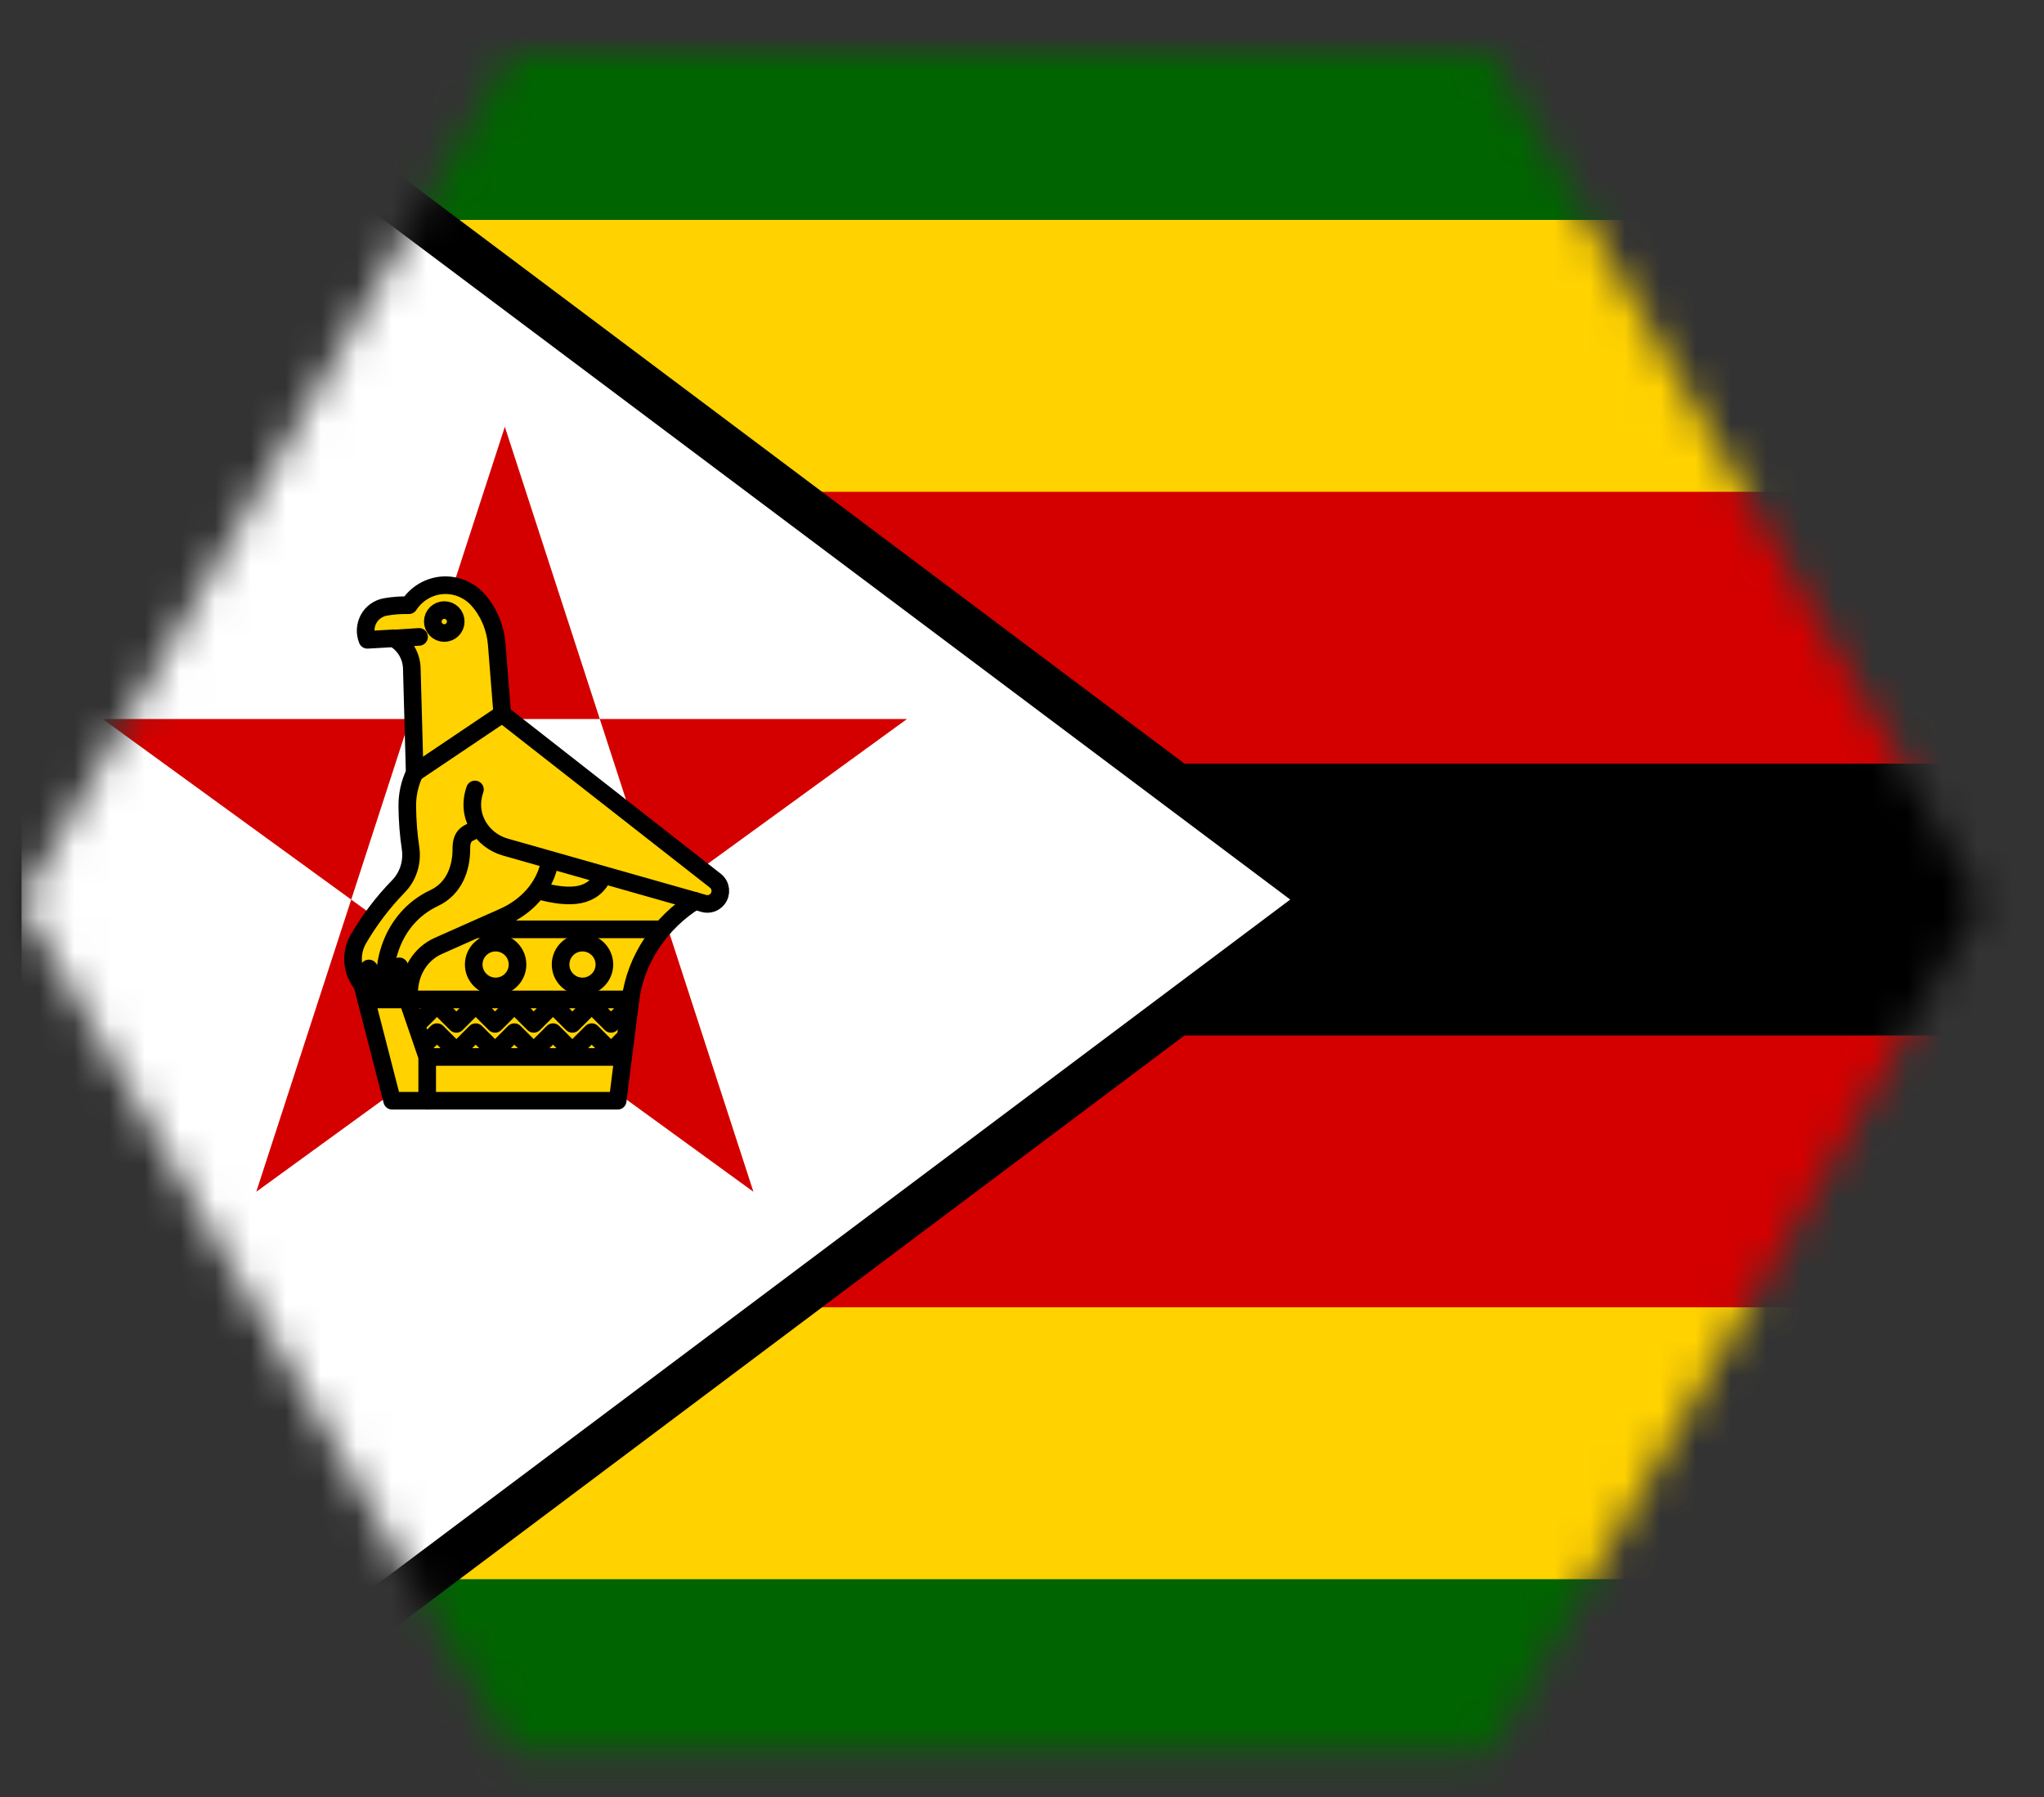
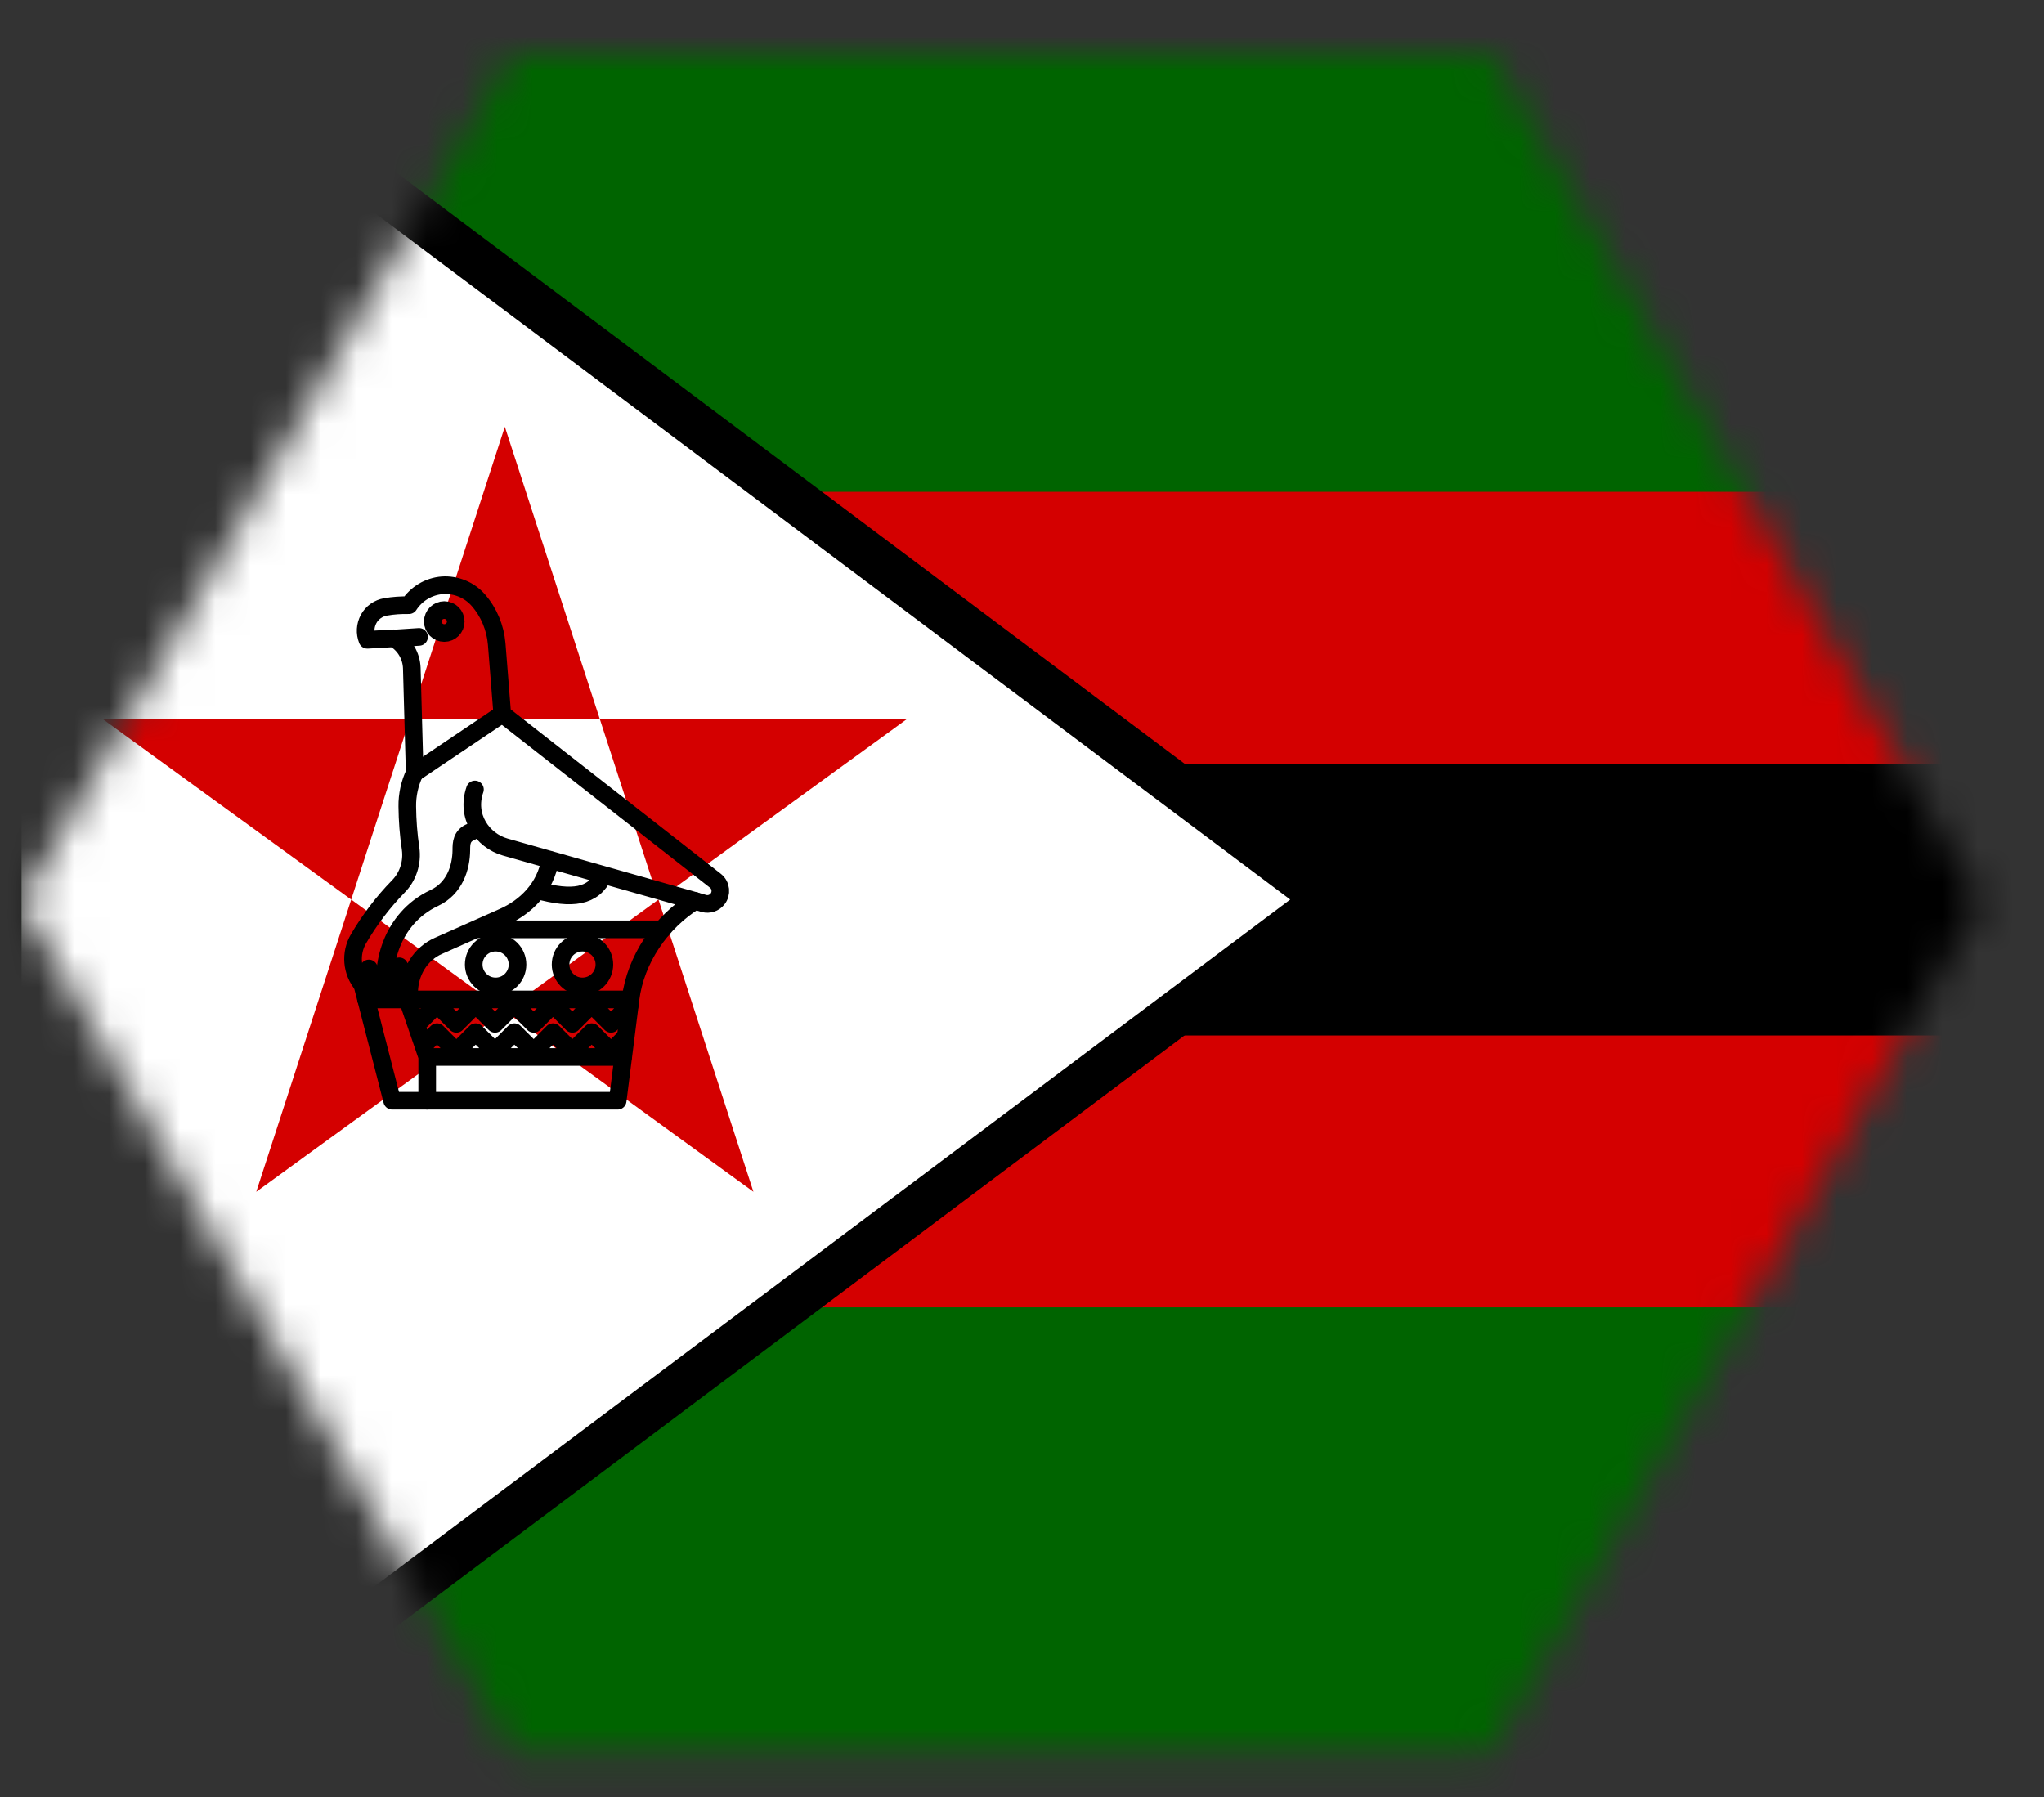
<svg xmlns="http://www.w3.org/2000/svg" xmlns:xlink="http://www.w3.org/1999/xlink" width="58px" height="51px" viewBox="0 0 58 51" version="1.1">
  <rect x="0" y="0" width="58" height="51" fill="#333333" stroke="none" />
  <title>Desktop/Icons/Flags/CountryCollection/Zimbabwe</title>
  <defs>
    <polygon id="path-1" points="13.902 0 0 24.086 13.902 48.171 41.706 48.171 55.606 24.086 41.706 0" />
    <polygon id="path-3" points="0 0 36 0 36 54 0 54" />
  </defs>
  <g id="Desktop/Icons/Flags/CountryCollection/Zimbabwe" stroke="none" stroke-width="1" fill="none" fill-rule="evenodd">
    <g id="Group-15" transform="translate(0.611, 1.527)">
      <mask id="mask-2" fill="white">
        <use xlink:href="#path-1" />
      </mask>
      <g id="Clip-8" />
      <g id="Group-24" mask="url(#mask-2)">
        <g transform="translate(0, -3)">
          <polygon id="Fill-1" fill="#006400" points="2.69999932e-05 54 108 54 108 6.29999265e-05 2.69999932e-05 6.29999265e-05" />
-           <polygon id="Fill-2" fill="#FFD200" points="0.857 46.286 108 46.286 108 7.714 0.857 7.714" />
          <polygon id="Fill-3" fill="#D40000" points="0.857 38.571 108 38.571 108 15.429 0.857 15.429" />
          <polygon id="Fill-4" fill="#000000" points="0.857 30.857 108 30.857 108 23.143 0.857 23.143" />
-           <polygon id="Fill-5" fill="#000000" points="-1.75859283e-15 0 -1.75859283e-15 54 36 27" />
          <g id="Group-8" stroke-width="1" fill="none" transform="translate(0, 0)">
            <mask id="mask-4" fill="white">
              <use xlink:href="#path-3" />
            </mask>
            <g id="Clip-7" />
            <polygon id="Stroke-6" stroke="#000000" stroke-width="2.571" mask="url(#mask-4)" points="36 27 -2.69999932e-05 54 -2.69999932e-05 -3.5999958e-05" />
          </g>
          <polygon id="Fill-9" fill="#FFFFFF" points="36 27 0 54 0 2.69999685e-05" />
          <polygon id="Fill-10" fill="#D40000" points="13.714 13.584 20.768 35.292 2.301 21.876 25.127 21.876 6.661 35.292" />
          <g id="Group-23" stroke-width="1" fill="none" transform="translate(9.407, 18.079)">
-             <path d="M0.407,1.55 C0.33,1.357 0.343,1.143 0.442,0.958 C0.54,0.778 0.72,0.65 0.926,0.616 C1.144,0.577 1.363,0.564 1.586,0.568 C1.796,0.243 2.147,0.033 2.533,0.003 C2.919,-0.023 3.296,0.131 3.553,0.423 C3.857,0.77 4.037,1.207 4.076,1.666 L4.234,3.654 L10.286,8.39 C10.444,8.518 10.468,8.75 10.34,8.908 C10.249,9.021 10.1,9.07 9.96,9.033 L9.707,8.96 C8.734,9.564 8.014,10.618 7.873,11.75 L7.509,14.63 L1.11,14.63 L0.262,11.334 C-0.043,10.966 -0.086,10.447 0.154,10.036 C0.467,9.5 0.844,9.003 1.277,8.557 C1.56,8.274 1.689,7.871 1.633,7.473 C1.573,7.078 1.543,6.68 1.539,6.281 C1.534,5.951 1.607,5.621 1.749,5.326 L1.667,2.351 C1.654,2 1.462,1.678 1.157,1.507 L0.407,1.55 Z" id="Fill-11" fill="#FFD200" />
            <path d="M0.407,1.55 C0.33,1.357 0.343,1.143 0.442,0.958 C0.54,0.778 0.72,0.65 0.926,0.616 C1.144,0.577 1.363,0.564 1.586,0.568 C1.796,0.243 2.147,0.033 2.533,0.003 C2.919,-0.023 3.296,0.131 3.553,0.423 C3.857,0.77 4.037,1.207 4.076,1.666 L4.234,3.654 L10.286,8.39 C10.444,8.518 10.468,8.75 10.34,8.908 C10.249,9.021 10.1,9.07 9.96,9.033 L9.707,8.96 C8.734,9.564 8.014,10.618 7.873,11.75 L7.509,14.63 L1.11,14.63 L0.262,11.334 C-0.043,10.966 -0.086,10.447 0.154,10.036 C0.467,9.5 0.844,9.003 1.277,8.557 C1.56,8.274 1.689,7.871 1.633,7.473 C1.573,7.078 1.543,6.68 1.539,6.281 C1.534,5.951 1.607,5.621 1.749,5.326 L1.667,2.351 C1.654,2 1.462,1.678 1.157,1.507 L0.407,1.55 Z" id="Stroke-13" stroke="#000000" stroke-width="0.5" stroke-linecap="round" stroke-linejoin="round" />
            <path d="M1.997,13.07 L2.383,12.684 L2.932,13.233 L3.48,12.684 L4.029,13.233 L4.577,12.684 L5.126,13.233 L5.674,12.684 L6.223,13.233 L6.772,12.684 L7.32,13.233 L7.736,12.817 M1.834,12.448 L2.383,11.9 L2.932,12.448 L3.48,11.9 L4.029,12.448 L4.577,11.9 L5.126,12.448 L5.674,11.9 L6.223,12.448 L6.772,11.9 L7.32,12.448 L7.852,11.917 M1.543,11.75 L2.104,13.383 L2.104,14.63 M2.104,13.388 L7.663,13.388 M0.369,11.755 L7.873,11.755 M8.773,9.766 L3.484,9.766 M0.262,11.334 L0.45,10.876 C0.54,11.214 0.724,11.463 0.964,11.664 C1.097,11.386 1.213,11.103 1.312,10.816 C1.423,11.038 1.513,11.343 1.59,11.647 C1.573,10.957 1.937,10.451 2.417,10.237 L4.277,9.41 C4.882,9.14 5.46,8.604 5.593,7.79 M0.964,11.664 C0.763,10.876 1.054,9.466 2.302,8.878 C2.88,8.608 3.069,8.017 3.073,7.516 C3.073,7.327 3.077,7.108 3.347,7.001 M3.459,5.797 C3.193,6.564 3.673,7.246 4.316,7.43 L9.707,8.96 M5.229,8.656 C6.21,8.93 6.823,8.848 7.11,8.223 M1.749,5.326 L4.234,3.654 M1.157,1.514 L1.873,1.467" id="Stroke-15" stroke="#000000" stroke-width="0.5" stroke-linecap="round" stroke-linejoin="round" />
            <path d="M2.589,0.706 C2.769,0.706 2.914,0.851 2.914,1.031 C2.914,1.211 2.769,1.357 2.589,1.357 C2.409,1.357 2.263,1.211 2.263,1.031 C2.263,0.851 2.409,0.706 2.589,0.706 Z" id="Stroke-17" stroke="#000000" stroke-width="0.5" stroke-linecap="round" stroke-linejoin="round" />
            <path d="M4.046,10.143 C4.389,10.143 4.667,10.421 4.667,10.764 C4.667,11.107 4.389,11.386 4.046,11.386 C3.703,11.386 3.424,11.107 3.424,10.764 C3.424,10.421 3.703,10.143 4.046,10.143 Z" id="Stroke-19" stroke="#000000" stroke-width="0.5" stroke-linecap="round" stroke-linejoin="round" />
            <path d="M6.51,10.143 C6.853,10.143 7.132,10.421 7.132,10.764 C7.132,11.107 6.853,11.386 6.51,11.386 C6.167,11.386 5.889,11.107 5.889,10.764 C5.889,10.421 6.167,10.143 6.51,10.143 Z" id="Stroke-21" stroke="#000000" stroke-width="0.5" stroke-linecap="round" stroke-linejoin="round" />
          </g>
        </g>
      </g>
    </g>
  </g>
</svg>